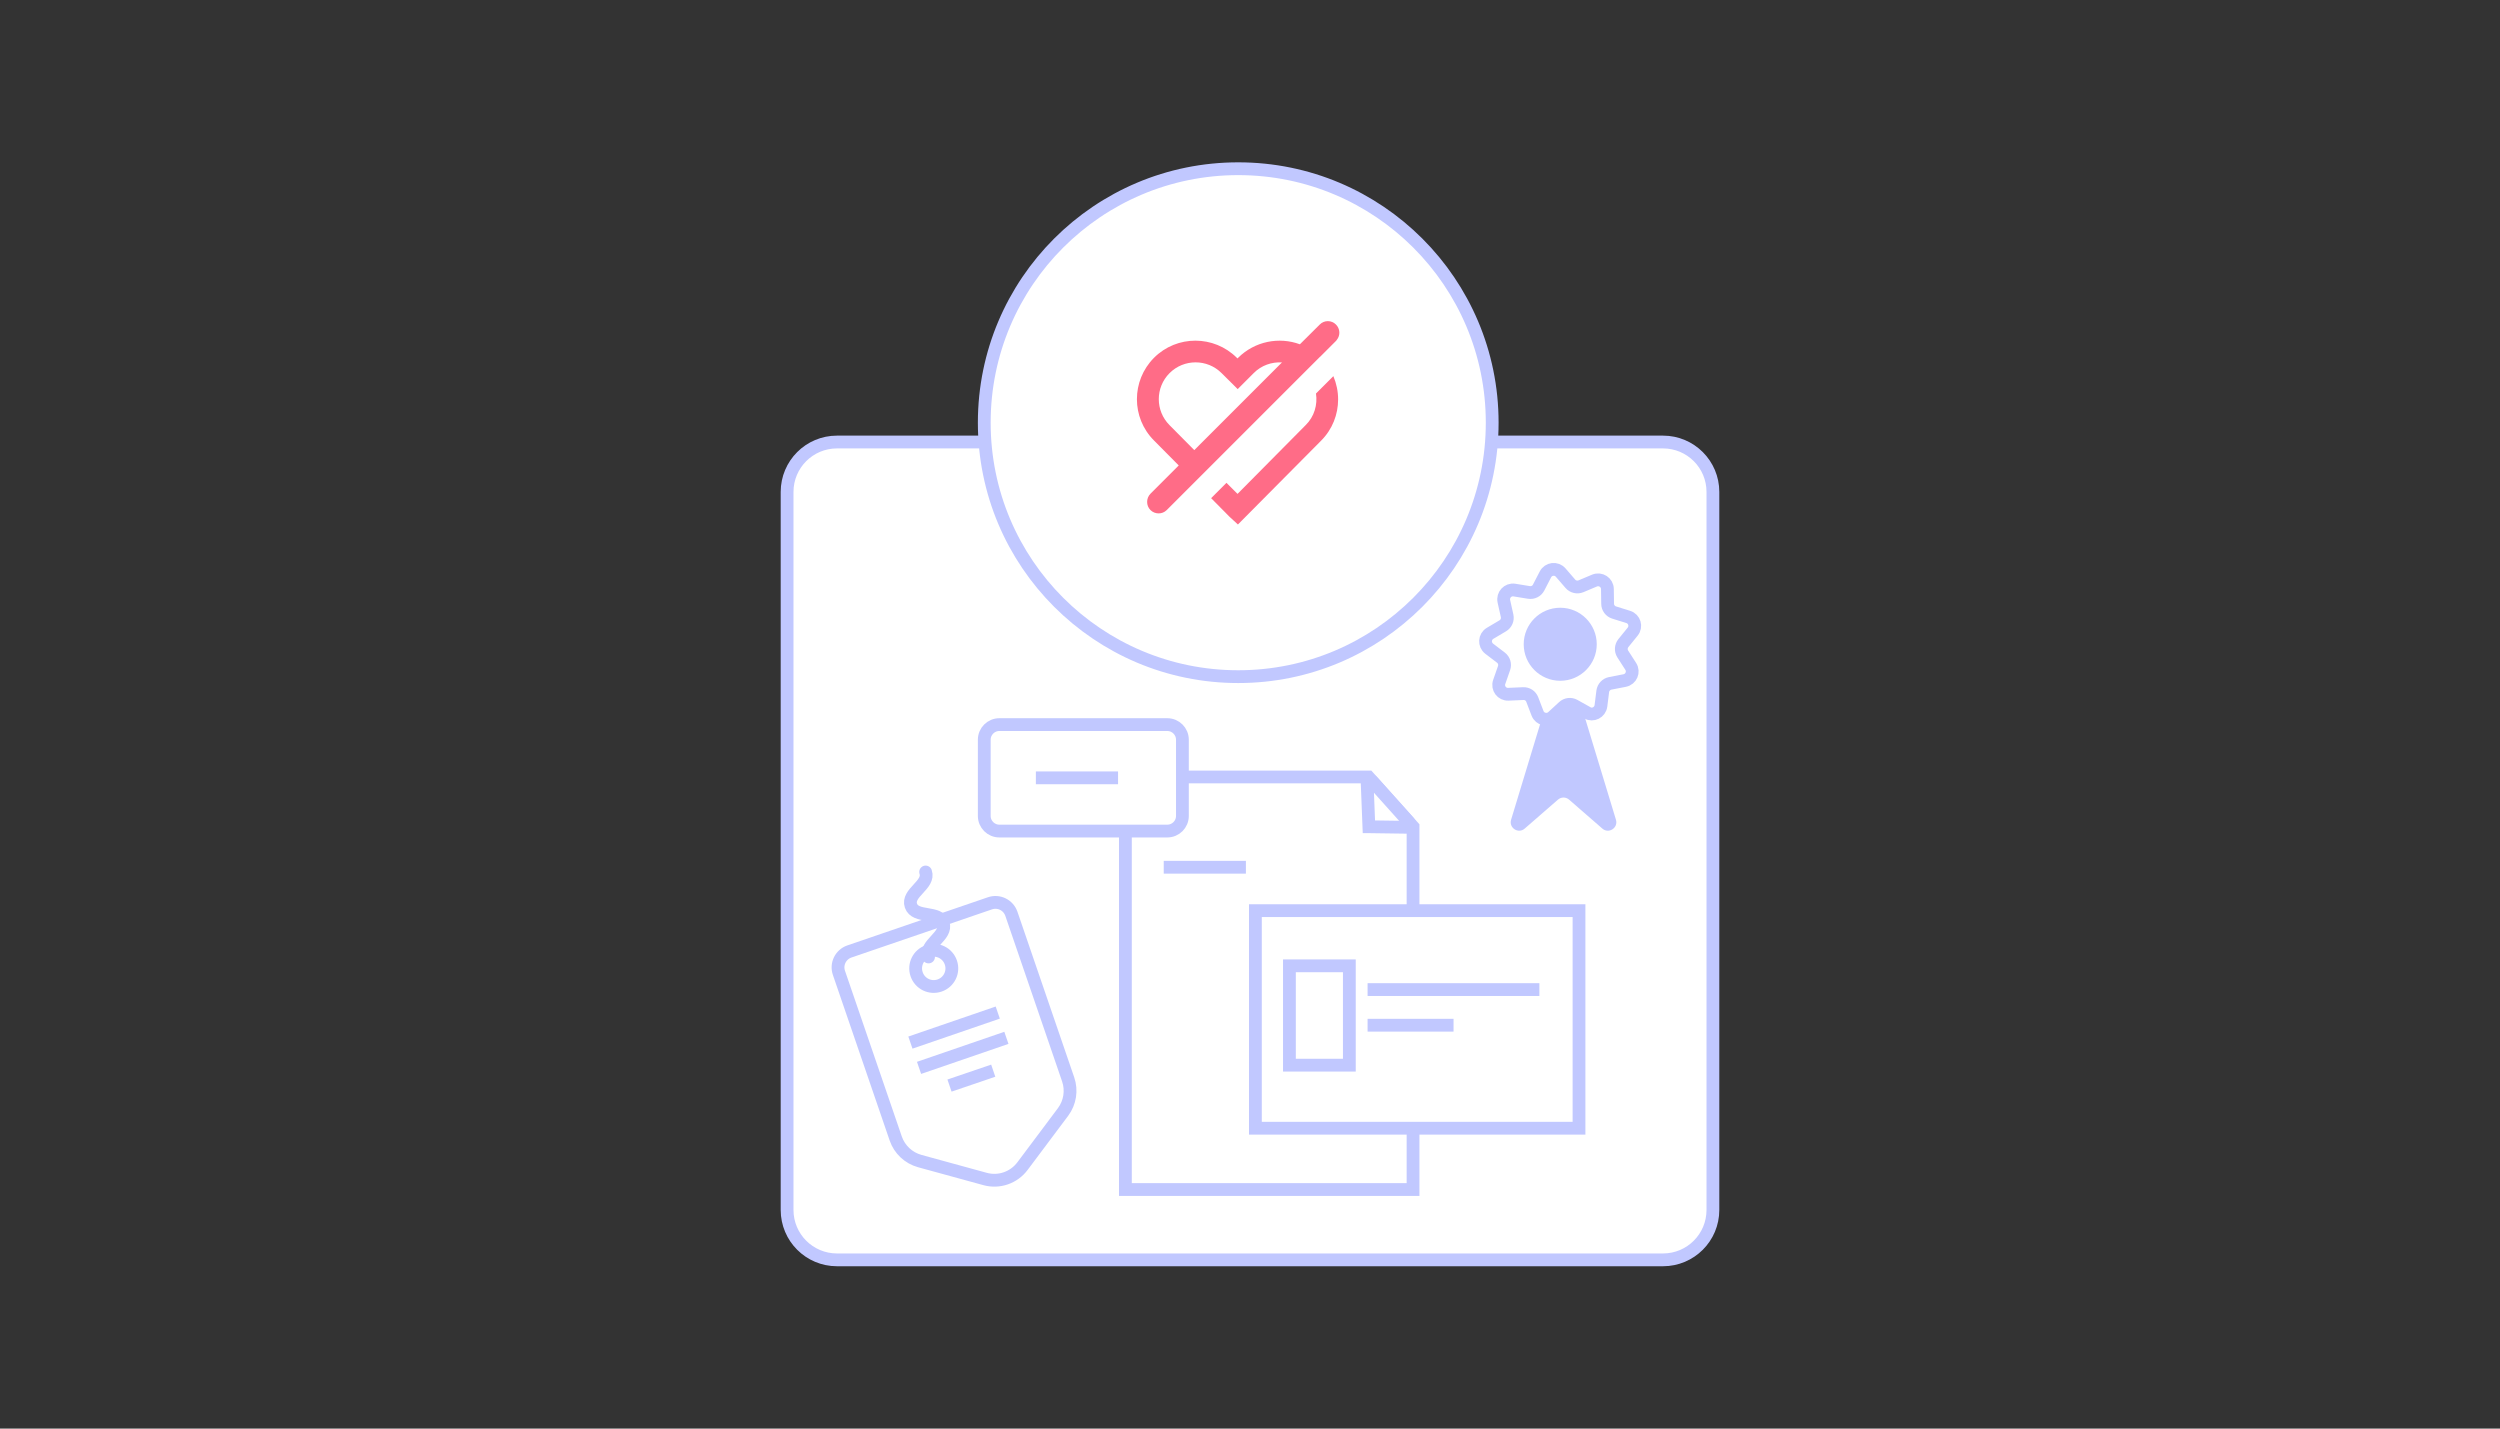
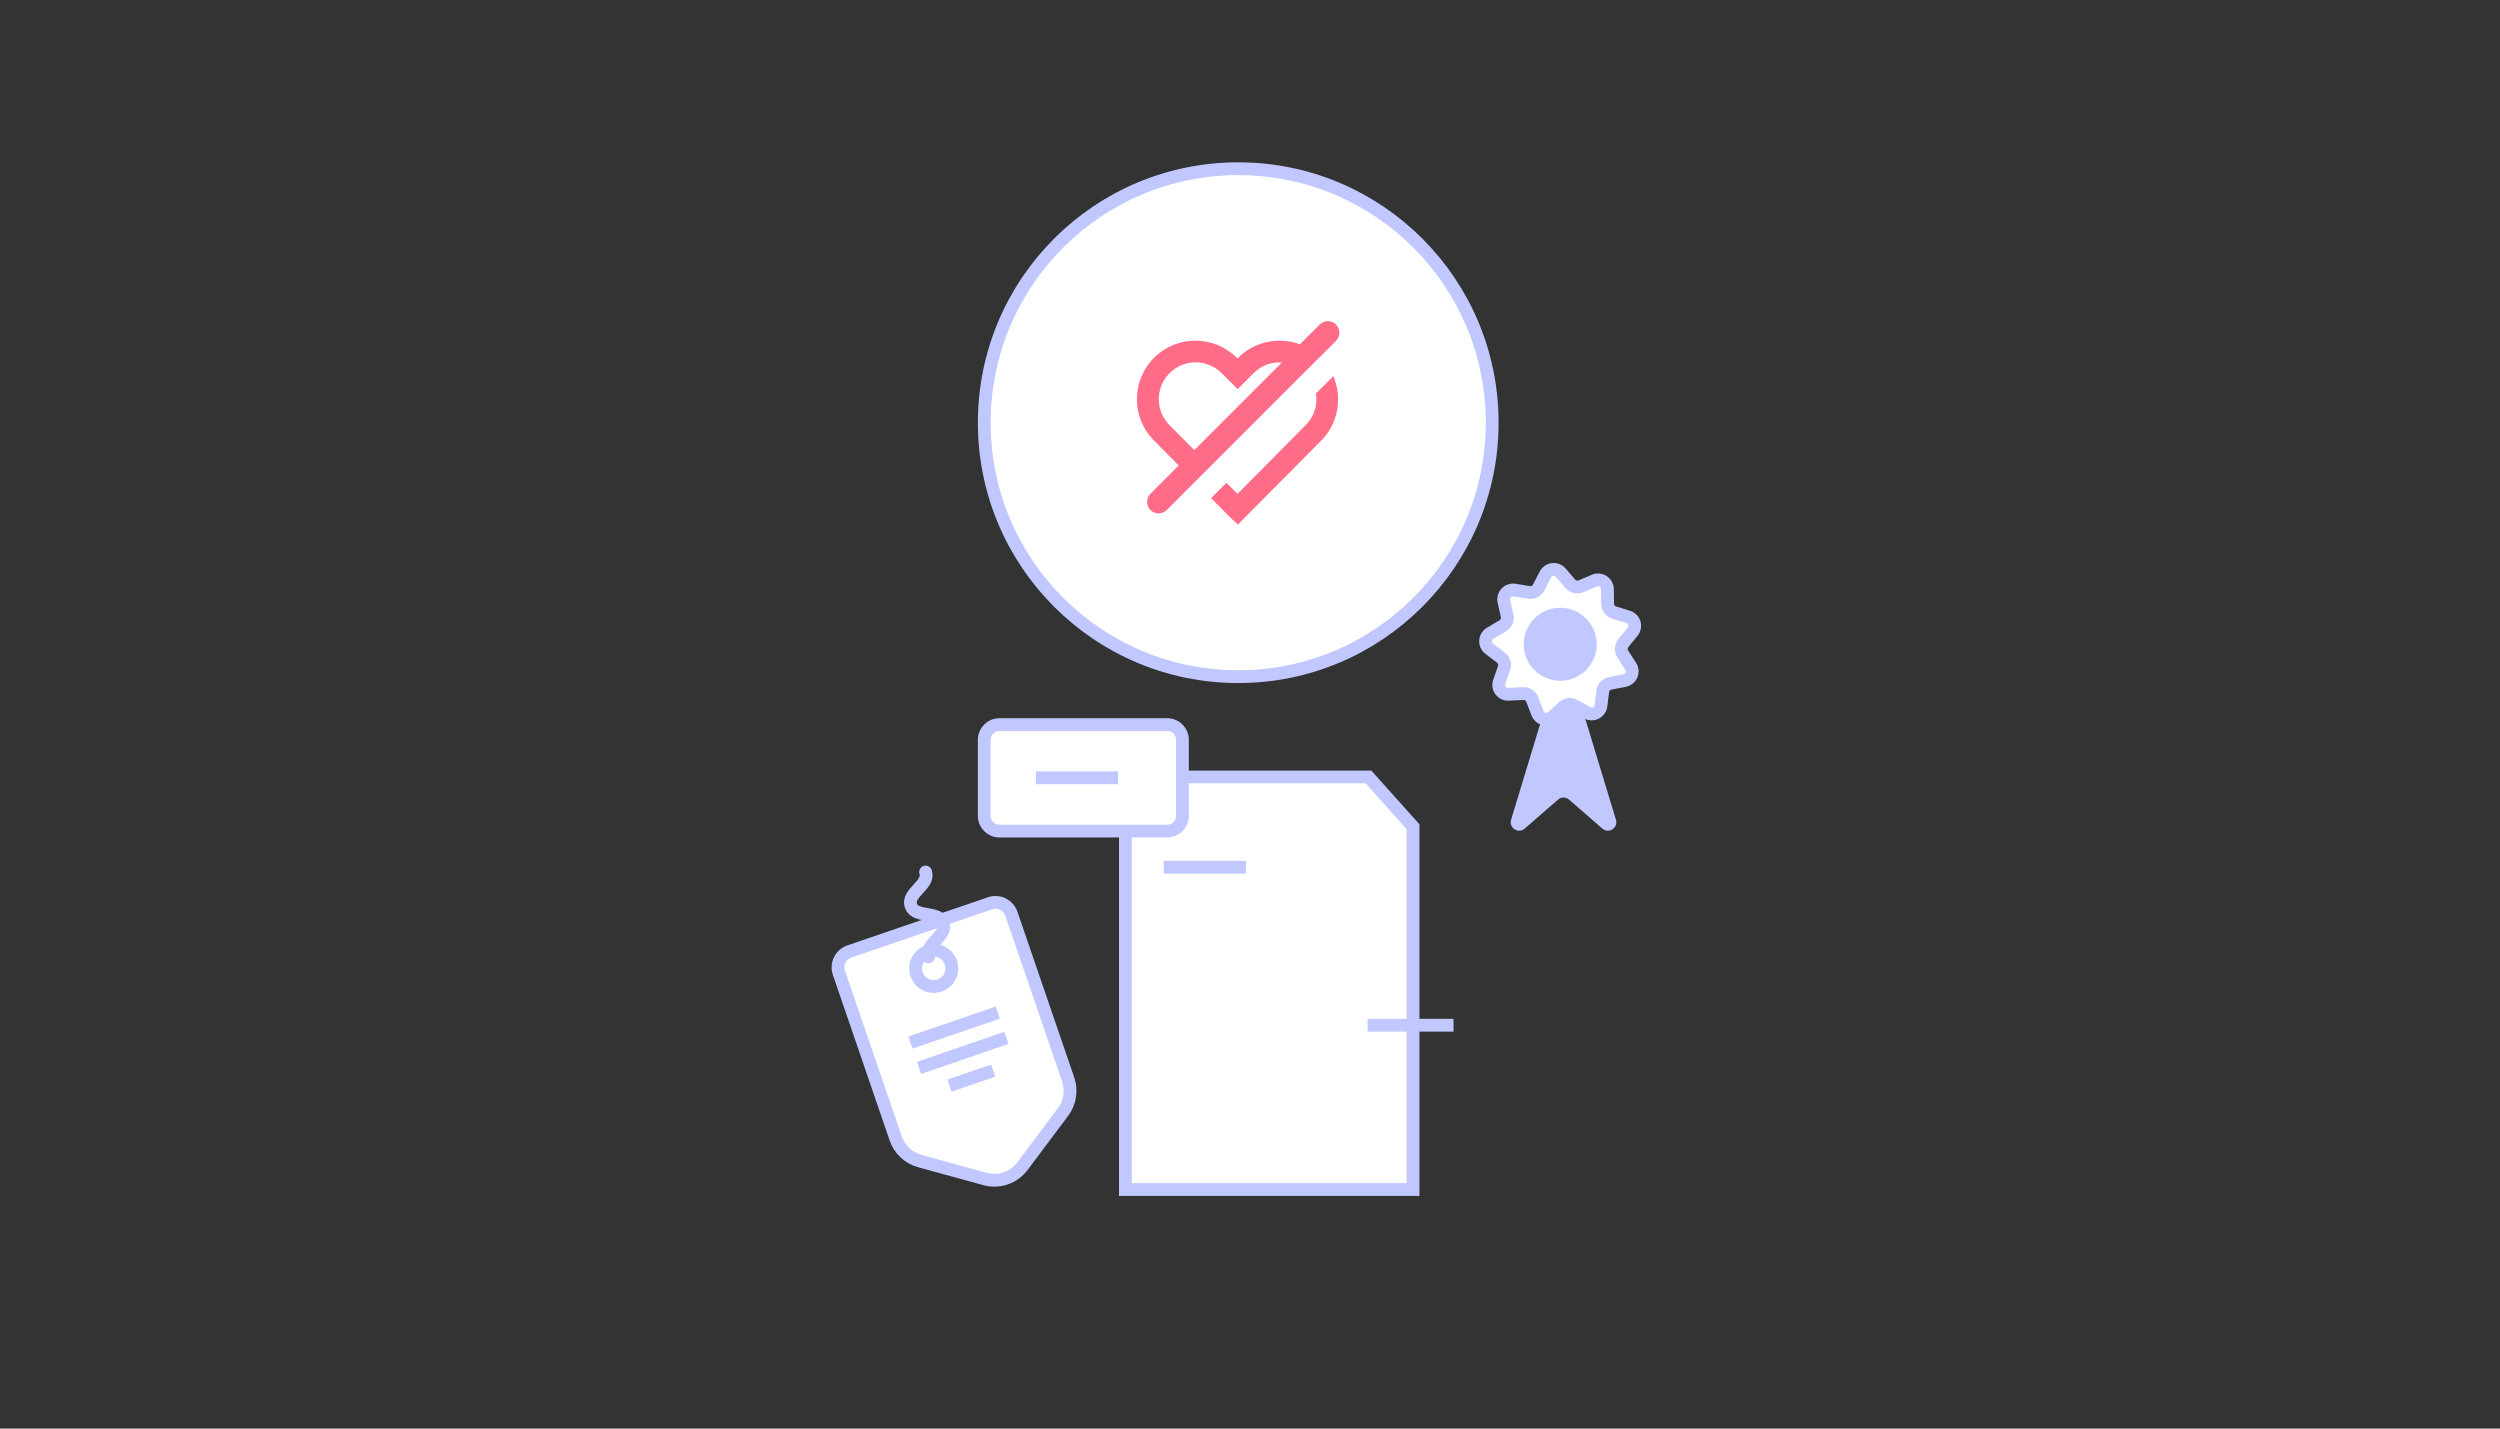
<svg xmlns="http://www.w3.org/2000/svg" width="301" height="172" viewBox="0 0 301 172" fill="none">
  <rect x="0" y="0" width="301" height="172" fill="#333333" stroke="none" />
  <g clip-path="url(#clip0_1881_555)">
-     <path d="M200.228 53.219H100.772C97.455 53.219 94.766 55.908 94.766 59.225V145.68C94.766 148.997 97.455 151.686 100.772 151.686H200.228C203.545 151.686 206.234 148.997 206.234 145.68V59.225C206.234 55.908 203.545 53.219 200.228 53.219Z" fill="white" stroke="#C1C8FF" stroke-width="1.54" stroke-miterlimit="10" />
    <path d="M149.083 81.469C165.971 81.469 179.661 67.779 179.661 50.892C179.661 34.004 165.971 20.314 149.083 20.314C132.195 20.314 118.505 34.004 118.505 50.892C118.505 67.779 132.195 81.469 149.083 81.469Z" fill="white" stroke="#C1C8FF" stroke-width="1.54" stroke-miterlimit="10" />
    <path d="M158.443 47.368C158.652 48.721 158.248 50.164 157.195 51.191L149.005 59.459L148.966 59.433L147.666 58.133L145.82 59.979L148.03 62.215L148.966 63.073L149.044 63.151L159.055 53.063C160.433 51.685 161.109 49.891 161.109 48.084C161.109 47.134 160.914 46.185 160.537 45.288L158.443 47.381V47.368Z" fill="#FF6C87" />
    <path d="M158.938 42.961L160.862 41.037C160.862 41.037 160.927 40.972 160.94 40.933C160.94 40.933 160.944 40.929 160.953 40.92C161.395 40.374 161.356 39.581 160.849 39.074C160.316 38.528 159.432 38.528 158.899 39.074L156.507 41.453C154.01 40.53 151.085 41.076 149.07 43.078L148.992 43.156L148.914 43.078C146.158 40.335 141.699 40.322 138.943 43.078C136.199 45.834 136.199 50.294 138.943 53.037L141.92 56.04L138.514 59.446C137.981 59.992 137.981 60.876 138.514 61.409C138.787 61.682 139.138 61.812 139.502 61.812C139.866 61.812 140.191 61.682 140.464 61.422C140.464 61.422 140.464 61.409 140.477 61.409L143.87 58.016L145.729 56.157L157.066 44.82L158.925 42.961H158.938ZM140.815 51.191C139.086 49.462 139.086 46.654 140.815 44.924C142.544 43.195 145.352 43.195 147.081 44.924L149.018 46.849L150.942 44.924C151.865 43.988 153.126 43.559 154.348 43.637L143.792 54.194L140.815 51.191Z" fill="#FF6C87" />
    <path d="M127.996 133.875L123.108 140.401C122.068 141.792 120.274 142.417 118.597 141.948L110.731 139.79C109.379 139.413 108.3 138.399 107.845 137.073L101.007 117.13C100.643 116.064 101.215 114.92 102.268 114.556L119.195 108.758C120.261 108.394 121.405 108.966 121.769 110.019L128.607 129.962C129.062 131.288 128.828 132.757 127.996 133.875Z" fill="white" stroke="#C1C8FF" stroke-width="1.54" stroke-miterlimit="10" />
    <path d="M111.723 114.532L111.711 114.536C110.576 114.925 109.972 116.16 110.361 117.294L110.365 117.307C110.754 118.441 111.988 119.045 113.123 118.656L113.135 118.652C114.269 118.263 114.874 117.029 114.485 115.894L114.481 115.882C114.092 114.748 112.857 114.143 111.723 114.532Z" fill="white" stroke="#C1C8FF" stroke-width="1.54" stroke-miterlimit="10" />
    <path d="M111.446 104.988C111.979 106.535 109.145 107.497 109.678 109.044C110.211 110.591 113.032 109.616 113.565 111.163C114.098 112.71 111.264 113.672 111.797 115.219" stroke="#C1C8FF" stroke-width="1.54" stroke-miterlimit="10" stroke-linecap="round" />
    <path d="M109.613 125.528L120.13 121.914" stroke="#C1C8FF" stroke-width="1.54" stroke-miterlimit="10" />
    <path d="M110.653 128.571L121.17 124.957" stroke="#C1C8FF" stroke-width="1.54" stroke-miterlimit="10" />
    <path d="M114.319 130.703L119.585 128.909" stroke="#C1C8FF" stroke-width="1.54" stroke-miterlimit="10" />
    <path d="M189.242 81.196L194.56 98.695C194.859 99.67 193.689 100.437 192.922 99.761L188.917 96.277C188.527 95.939 187.968 95.939 187.578 96.277L183.574 99.761C182.807 100.437 181.637 99.67 181.936 98.695L187.032 81.911C187.162 81.482 187.565 81.183 188.007 81.183H189.255L189.242 81.196Z" fill="#C1C8FF" />
    <path d="M191.101 85.811L189.541 84.94C189.125 84.706 188.592 84.771 188.241 85.096L186.928 86.305C186.343 86.838 185.407 86.617 185.121 85.889L184.484 84.225C184.315 83.77 183.873 83.484 183.392 83.51L181.611 83.588C180.818 83.627 180.246 82.86 180.506 82.106L181.091 80.429C181.247 79.974 181.091 79.467 180.714 79.181L179.297 78.102C178.673 77.621 178.725 76.659 179.401 76.256L180.935 75.346C181.351 75.099 181.559 74.618 181.455 74.137L181.065 72.395C180.896 71.628 181.546 70.926 182.326 71.043L184.081 71.329C184.562 71.407 185.03 71.173 185.251 70.744L186.07 69.157C186.434 68.456 187.383 68.338 187.903 68.936L189.073 70.289C189.385 70.653 189.905 70.77 190.347 70.588L191.985 69.898C192.713 69.6 193.519 70.12 193.532 70.913L193.558 72.694C193.558 73.175 193.883 73.604 194.338 73.747L196.042 74.28C196.796 74.514 197.069 75.437 196.575 76.048L195.457 77.426C195.157 77.803 195.118 78.323 195.379 78.739L196.341 80.234C196.77 80.897 196.393 81.781 195.613 81.937L193.87 82.275C193.402 82.366 193.038 82.756 192.973 83.224L192.752 84.992C192.648 85.772 191.79 86.214 191.101 85.824V85.811Z" fill="white" stroke="#C1C8FF" stroke-width="1.54" stroke-miterlimit="10" />
    <path d="M187.851 81.196C189.855 81.196 191.479 79.572 191.479 77.569C191.479 75.566 189.855 73.942 187.851 73.942C185.848 73.942 184.224 75.566 184.224 77.569C184.224 79.572 185.848 81.196 187.851 81.196Z" fill="#C1C8FF" stroke="#C1C8FF" stroke-width="1.54" stroke-miterlimit="10" />
    <path d="M170.131 143.223H135.498V93.547H164.762L170.131 99.54V143.223Z" fill="white" stroke="#C1C8FF" stroke-width="1.54" stroke-miterlimit="10" />
-     <path d="M164.827 99.54L169.416 99.605C169.715 99.579 169.845 99.228 169.65 99.007L165.23 94.08C165.035 93.859 164.671 93.963 164.606 94.249L164.814 99.54H164.827Z" fill="white" stroke="#C1C8FF" stroke-width="1.54" stroke-miterlimit="10" />
    <path d="M140.542 87.242H120.325C119.32 87.242 118.505 88.057 118.505 89.062V98.24C118.505 99.246 119.32 100.06 120.325 100.06H140.542C141.547 100.06 142.362 99.246 142.362 98.24V89.062C142.362 88.057 141.547 87.242 140.542 87.242Z" fill="white" stroke="#C1C8FF" stroke-width="1.54" stroke-miterlimit="10" />
    <path d="M124.72 93.651H134.613" stroke="#C1C8FF" stroke-width="1.54" stroke-miterlimit="10" />
    <path d="M140.113 104.416H150.006" stroke="#C1C8FF" stroke-width="1.54" stroke-miterlimit="10" />
-     <path d="M190.113 109.642H151.15V135.838H190.113V109.642Z" fill="white" stroke="#C1C8FF" stroke-width="1.54" stroke-miterlimit="10" />
-     <path d="M164.658 119.145H185.342" stroke="#C1C8FF" stroke-width="1.54" stroke-miterlimit="10" />
    <path d="M164.658 123.436H175.006" stroke="#C1C8FF" stroke-width="1.54" stroke-miterlimit="10" />
-     <path d="M162.461 116.285H155.246V128.246H162.461V116.285Z" stroke="#C1C8FF" stroke-width="1.54" stroke-miterlimit="10" />
  </g>
  <defs>
    <clipPath id="clip0_1881_555">
      <rect width="113.47" height="133.374" fill="white" transform="translate(93.765 19.313)" />
    </clipPath>
  </defs>
</svg>